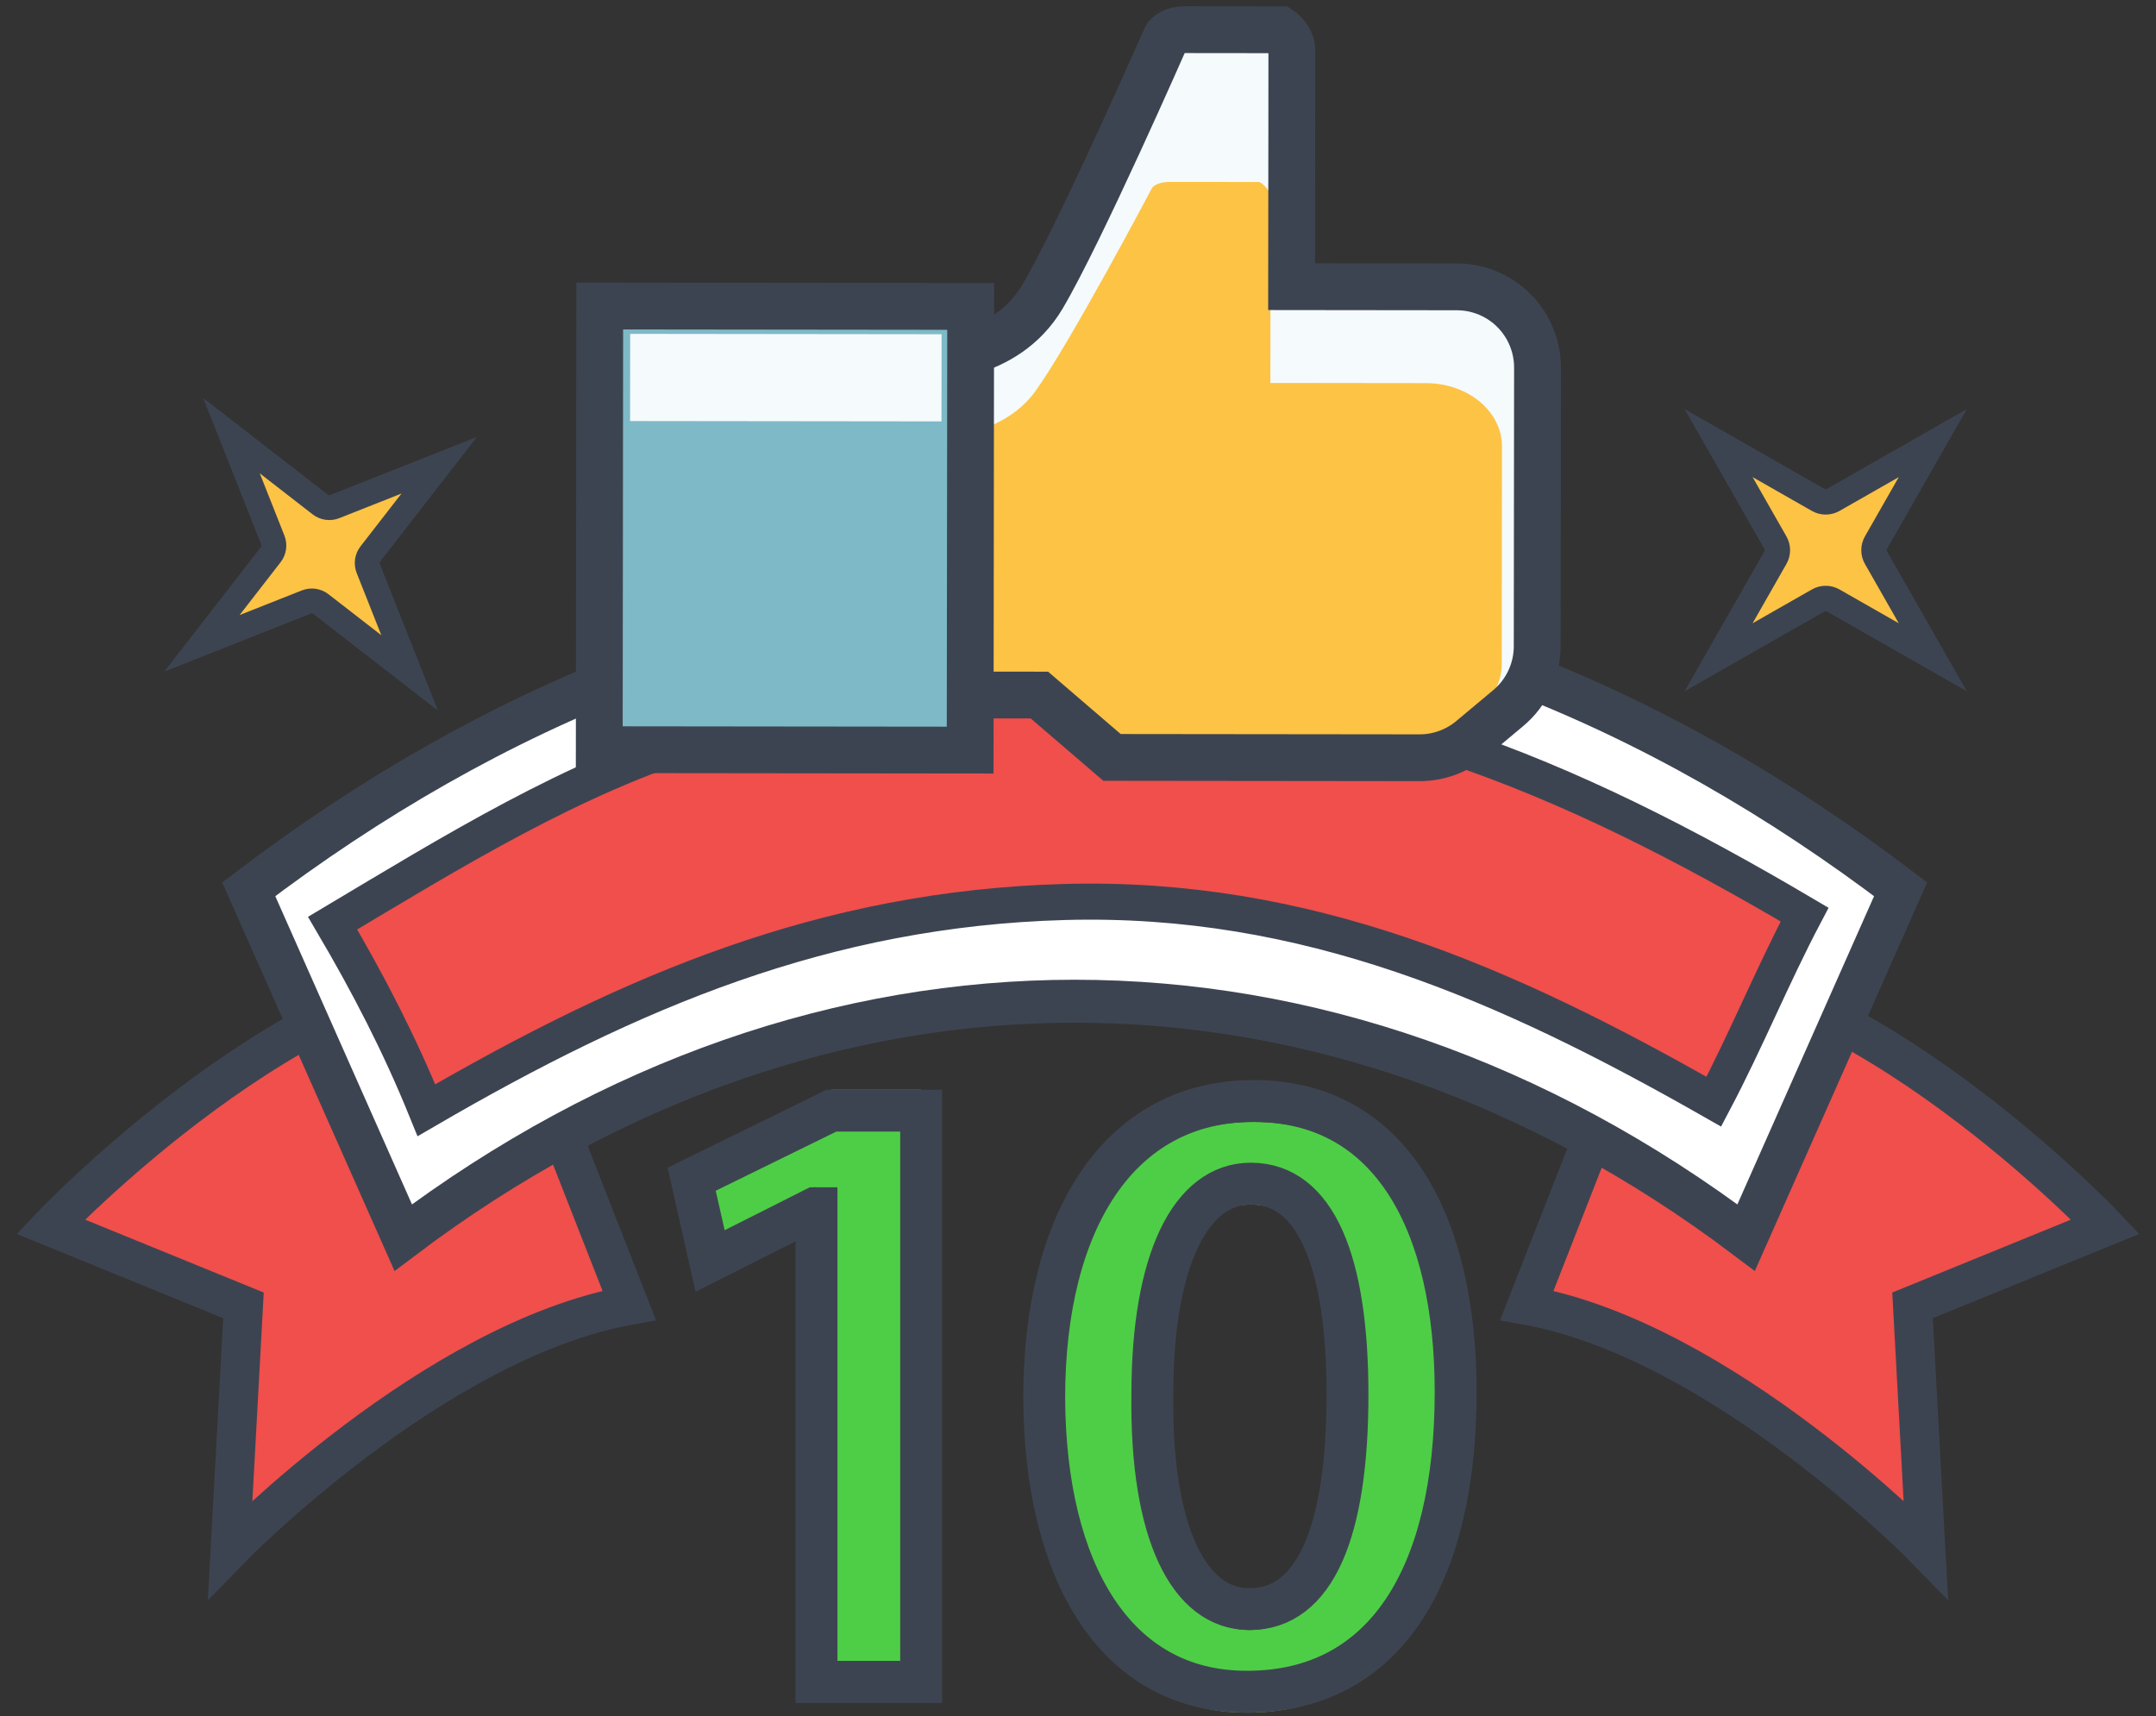
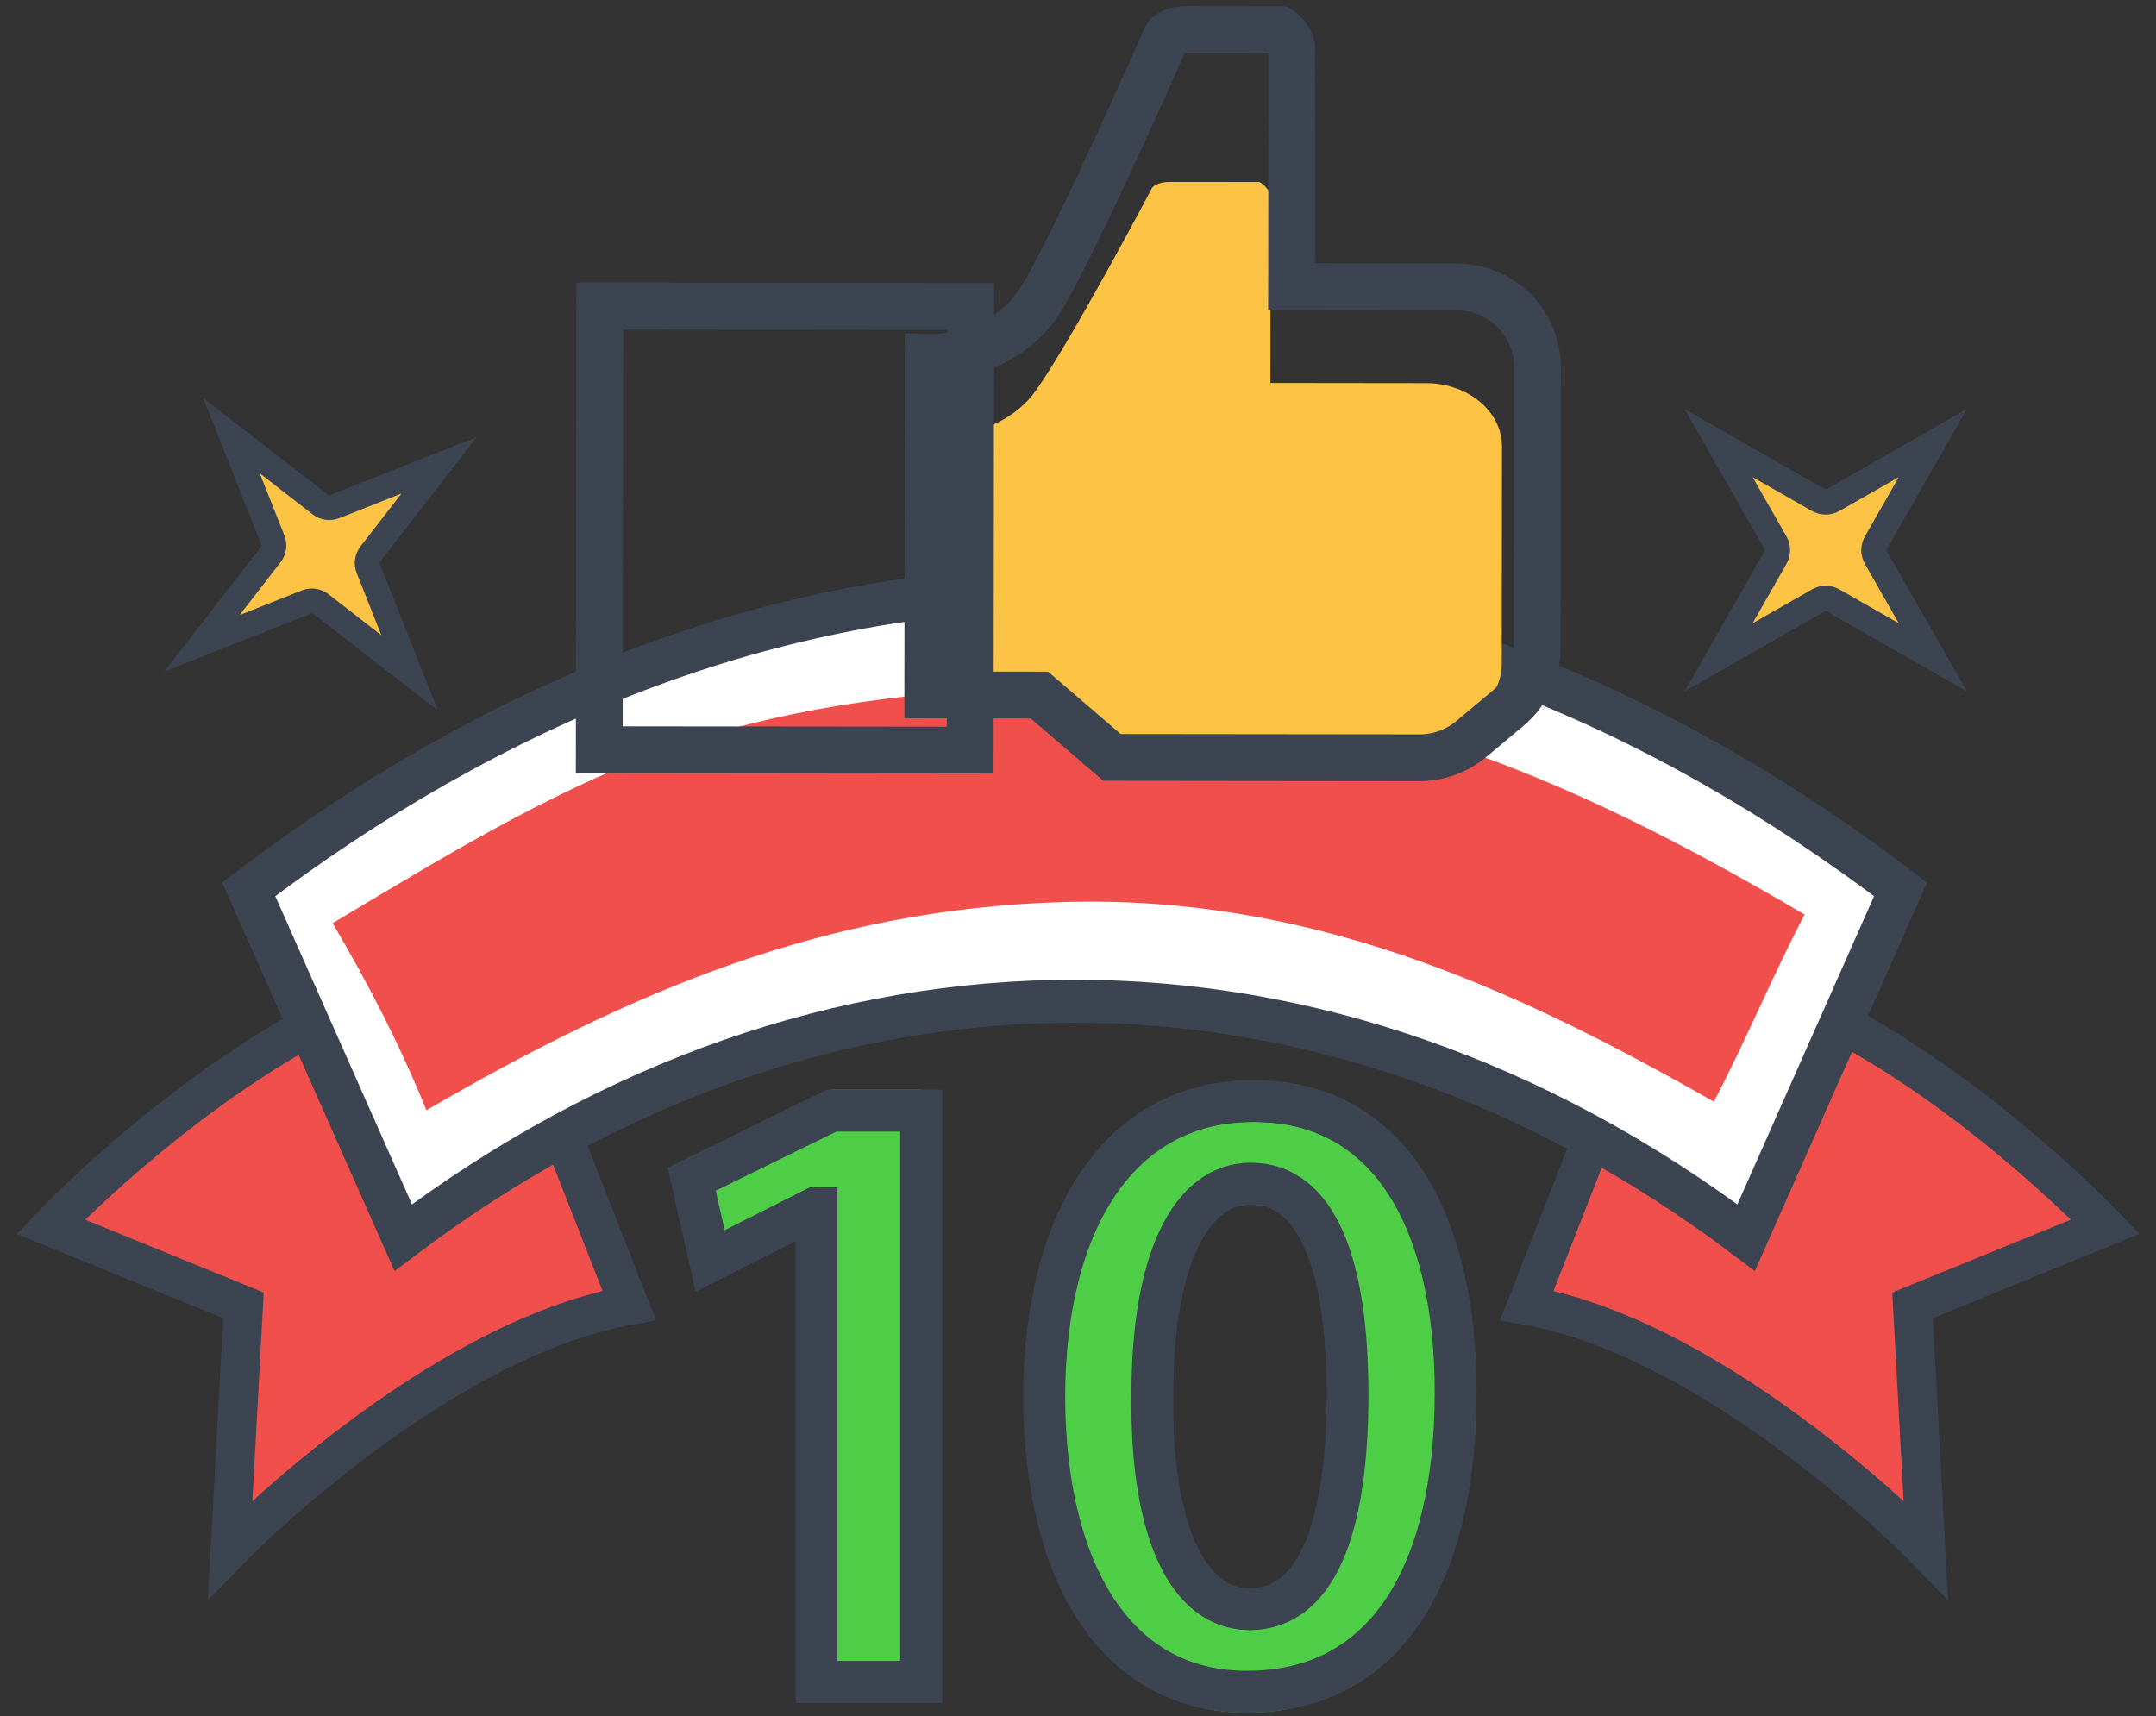
<svg xmlns="http://www.w3.org/2000/svg" width="103px" height="82px" viewBox="0 0 103 82" version="1.1">
  <rect x="0" y="0" width="103" height="82" fill="#333333" stroke="none" />
  <title>decade-icon</title>
  <g id="Page-1" stroke="none" stroke-width="1" fill="none" fill-rule="evenodd">
    <g id="Client-Experience-Page-Copy" transform="translate(-387, -1311)">
      <g id="Group" transform="translate(383, 1312)">
        <g id="Group-53" transform="translate(6, 0)">
          <g id="Group-4" transform="translate(0.3, 44.687)">
            <path d="M24.739,8.974 L27.758,16.681 C18.386,18.373 8.697,28.335 8.697,28.335 L9.332,16.681 L0.12,12.922 C0.12,12.922 12.033,0.327 22.515,0.327" id="Fill-1" fill="#F04F4C" />
            <path d="M24.739,8.974 L27.758,16.681 C18.386,18.373 8.697,28.335 8.697,28.335 L9.332,16.681 L0.12,12.922 C0.12,12.922 12.033,0.327 22.515,0.327" id="Stroke-3" stroke="#3D4451" stroke-width="1.866" />
          </g>
          <g id="Group-8" transform="translate(70.3, 44.687)">
            <path d="M3.661,8.974 L0.643,16.681 C10.015,18.373 19.703,28.335 19.703,28.335 L19.068,16.681 L28.28,12.922 C28.28,12.922 16.368,0.327 5.885,0.327" id="Fill-5" fill="#F04F4C" />
            <path d="M3.661,8.974 L0.643,16.681 C10.015,18.373 19.703,28.335 19.703,28.335 L19.068,16.681 L28.28,12.922 C28.28,12.922 16.368,0.327 5.885,0.327" id="Stroke-7" stroke="#3D4451" stroke-width="1.866" />
          </g>
          <path d="M88.799,41.488 C86.339,47.036 83.88,52.584 81.42,58.131 C61.463,43.074 37.223,43.07 17.263,58.131 C14.803,52.584 12.343,47.037 9.883,41.488 C21.356,32.764 34.767,27.086 49.342,27.086 C63.918,27.086 77.326,32.764 88.799,41.488" id="Fill-9" fill="#FFFFFF" />
          <path d="M88.799,41.488 C86.339,47.036 83.88,52.584 81.42,58.131 C61.463,43.074 37.223,43.07 17.263,58.131 C14.803,52.584 12.343,47.037 9.883,41.488 C21.356,32.764 34.767,27.086 49.342,27.086 C63.918,27.086 77.326,32.764 88.799,41.488 Z" id="Stroke-11" stroke="#3D4451" stroke-width="2.052" />
          <path d="M84.213,42.698 C82.666,45.633 81.424,48.702 79.875,51.637 C69.981,45.993 60.385,41.773 48.843,42.096 C37.424,42.416 28.168,46.347 18.371,52.046 C17.098,48.909 15.605,46.022 13.89,43.107 C19.598,39.704 25.34,36.125 31.741,34.167 C37.201,32.497 43.151,31.924 48.843,31.792 C62.23,31.481 72.849,35.989 84.213,42.698" id="Fill-13" fill="#F04F4C" />
-           <path d="M84.213,42.698 C82.666,45.633 81.424,48.702 79.875,51.637 C69.981,45.993 60.385,41.773 48.843,42.096 C37.424,42.416 28.168,46.347 18.371,52.046 C17.098,48.909 15.605,46.022 13.89,43.107 C19.598,39.704 25.34,36.125 31.741,34.167 C37.201,32.497 43.151,31.924 48.843,31.792 C62.23,31.481 72.849,35.989 84.213,42.698 Z" id="Stroke-15" stroke="#3D4451" stroke-width="1.723" />
-           <path d="M67.603,12.706 L59.704,12.697 L59.713,5.196 C59.713,5.196 59.716,2.035 59.716,1.415 C59.717,0.796 59.159,0.423 59.159,0.423 C59.159,0.423 55.378,0.419 54.634,0.418 C53.89,0.417 53.704,0.79 53.704,0.79 C53.704,0.79 49.602,10.144 47.801,13.179 C46.001,16.214 42.343,16.085 42.343,16.085 L42.324,32.203 L47.656,32.209 L51.124,35.188 L65.814,35.204 C66.719,35.206 67.596,34.887 68.29,34.307 L70.055,32.831 C70.93,32.1 71.436,31.019 71.437,29.88 L71.452,16.563 C71.453,15.211 70.746,13.957 69.589,13.259 C68.989,12.898 68.303,12.706 67.603,12.706" id="Fill-17" fill="#F5FAFC" />
          <path d="M66.13,17.306 L58.69,17.297 L58.696,11.43 C58.696,11.43 58.699,8.957 58.7,8.472 C58.7,7.987 58.173,7.696 58.173,7.696 C58.173,7.696 54.612,7.693 53.912,7.692 C53.211,7.69 53.036,7.982 53.036,7.982 C53.036,7.982 49.175,15.299 47.479,17.672 C45.783,20.046 42.339,19.945 42.339,19.945 L42.324,32.553 L47.346,32.559 L50.613,34.89 L64.449,34.906 C65.301,34.906 66.127,34.658 66.781,34.204 L68.443,33.049 C69.266,32.478 69.742,31.633 69.744,30.741 L69.755,20.324 C69.756,19.266 69.09,18.285 68,17.739 C67.436,17.456 66.789,17.306 66.13,17.306" id="Fill-19" fill="#FDC345" />
          <path d="M67.603,12.706 L59.704,12.697 L59.713,5.196 C59.713,5.196 59.716,2.035 59.716,1.415 C59.717,0.796 59.159,0.423 59.159,0.423 C59.159,0.423 55.378,0.419 54.634,0.418 C53.89,0.417 53.704,0.79 53.704,0.79 C53.704,0.79 49.602,10.144 47.801,13.179 C46.001,16.214 42.343,16.085 42.343,16.085 L42.324,32.203 L47.656,32.209 L51.124,35.188 L65.814,35.204 C66.719,35.206 67.596,34.887 68.29,34.307 L70.055,32.831 C70.93,32.1 71.436,31.019 71.437,29.88 L71.452,16.563 C71.453,15.211 70.746,13.957 69.589,13.259 C68.989,12.898 68.303,12.706 67.603,12.706 Z" id="Stroke-21" stroke="#3D4451" stroke-width="2.236" />
-           <polygon id="Fill-23" fill="#7EB9C7" points="44.348 34.839 26.629 34.819 26.652 13.621 44.372 13.641" />
          <polygon id="Stroke-25" stroke="#3D4451" stroke-width="2.236" points="44.348 34.839 26.629 34.819 26.652 13.621 44.372 13.641" />
-           <polygon id="Fill-27" fill="#F5FAFC" points="42.978 19.134 28.101 19.117 28.106 14.952 42.983 14.969" />
          <path d="M7.648,29.737 L10.936,25.499 C11.09,25.302 11.127,25.037 11.035,24.805 L9.06,19.817 L13.298,23.105 C13.496,23.259 13.76,23.297 13.992,23.204 L18.98,21.23 L15.692,25.467 C15.538,25.665 15.501,25.929 15.593,26.162 L17.568,31.149 L13.33,27.861 C13.132,27.707 12.868,27.67 12.636,27.762 L7.648,29.737 Z" id="Fill-29" fill="#FDC345" />
          <path d="M7.648,29.737 L10.936,25.499 C11.09,25.302 11.127,25.037 11.035,24.805 L9.06,19.817 L13.298,23.105 C13.496,23.259 13.76,23.297 13.992,23.204 L18.98,21.23 L15.692,25.467 C15.538,25.665 15.501,25.929 15.593,26.162 L17.568,31.149 L13.33,27.861 C13.132,27.707 12.868,27.67 12.636,27.762 L7.648,29.737 Z" id="Stroke-31" stroke="#3D4451" stroke-width="1.187" />
          <path d="M80.105,20.172 L84.862,22.886 C85.084,23.012 85.356,23.012 85.578,22.886 L90.335,20.172 L87.621,24.929 C87.494,25.151 87.494,25.423 87.621,25.645 L90.335,30.402 L85.578,27.689 C85.356,27.562 85.084,27.562 84.862,27.689 L80.105,30.402 L82.818,25.645 C82.945,25.423 82.945,25.151 82.818,24.929 L80.105,20.172 Z" id="Fill-37" fill="#FDC345" />
          <path d="M80.105,20.172 L84.862,22.886 C85.084,23.012 85.356,23.012 85.578,22.886 L90.335,20.172 L87.621,24.929 C87.494,25.151 87.494,25.423 87.621,25.645 L90.335,30.402 L85.578,27.689 C85.356,27.562 85.084,27.562 84.862,27.689 L80.105,30.402 L82.818,25.645 C82.945,25.423 82.945,25.151 82.818,24.929 L80.105,20.172 Z" id="Stroke-39" stroke="#3D4451" stroke-width="1.212" />
          <polygon id="Fill-45" fill="#4ECE46" points="37.008 55.727 36.924 55.727 31.926 58.247 31.044 54.342 37.722 51.066 42.006 51.066 42.006 78.365 37.008 78.365" />
          <polygon id="Stroke-47" stroke="#3D4451" stroke-width="2" points="37.008 56.727 36.924 56.727 31.926 59.247 31.044 55.342 37.722 52.066 42.006 52.066 42.006 79.365 37.008 79.365" />
          <path d="M57.713,76.879 C60.821,76.879 62.375,73.183 62.375,66.631 C62.375,60.29 60.863,56.552 57.755,56.552 C54.899,56.552 53.051,60.164 53.051,66.631 C52.968,73.267 54.815,76.879 57.671,76.879 L57.713,76.879 Z M57.545,80.827 C51.288,80.827 47.928,75.114 47.886,66.8 C47.886,58.274 51.498,52.604 57.881,52.604 C64.475,52.604 67.541,58.484 67.541,66.506 C67.541,75.325 64.139,80.827 57.587,80.827 L57.545,80.827 Z" id="Fill-49" fill="#4ECE46" />
          <path d="M57.713,75.879 C60.821,75.879 62.375,72.183 62.375,65.631 C62.375,59.29 60.863,55.552 57.755,55.552 C54.899,55.552 53.051,59.164 53.051,65.631 C52.968,72.267 54.815,75.879 57.671,75.879 L57.713,75.879 Z M57.545,79.827 C51.288,79.827 47.928,74.114 47.886,65.8 C47.886,57.274 51.498,51.604 57.881,51.604 C64.475,51.604 67.541,57.484 67.541,65.506 C67.541,74.325 64.139,79.827 57.587,79.827 L57.545,79.827 Z" id="Stroke-51" stroke="#3D4451" stroke-width="2" />
        </g>
      </g>
    </g>
  </g>
</svg>